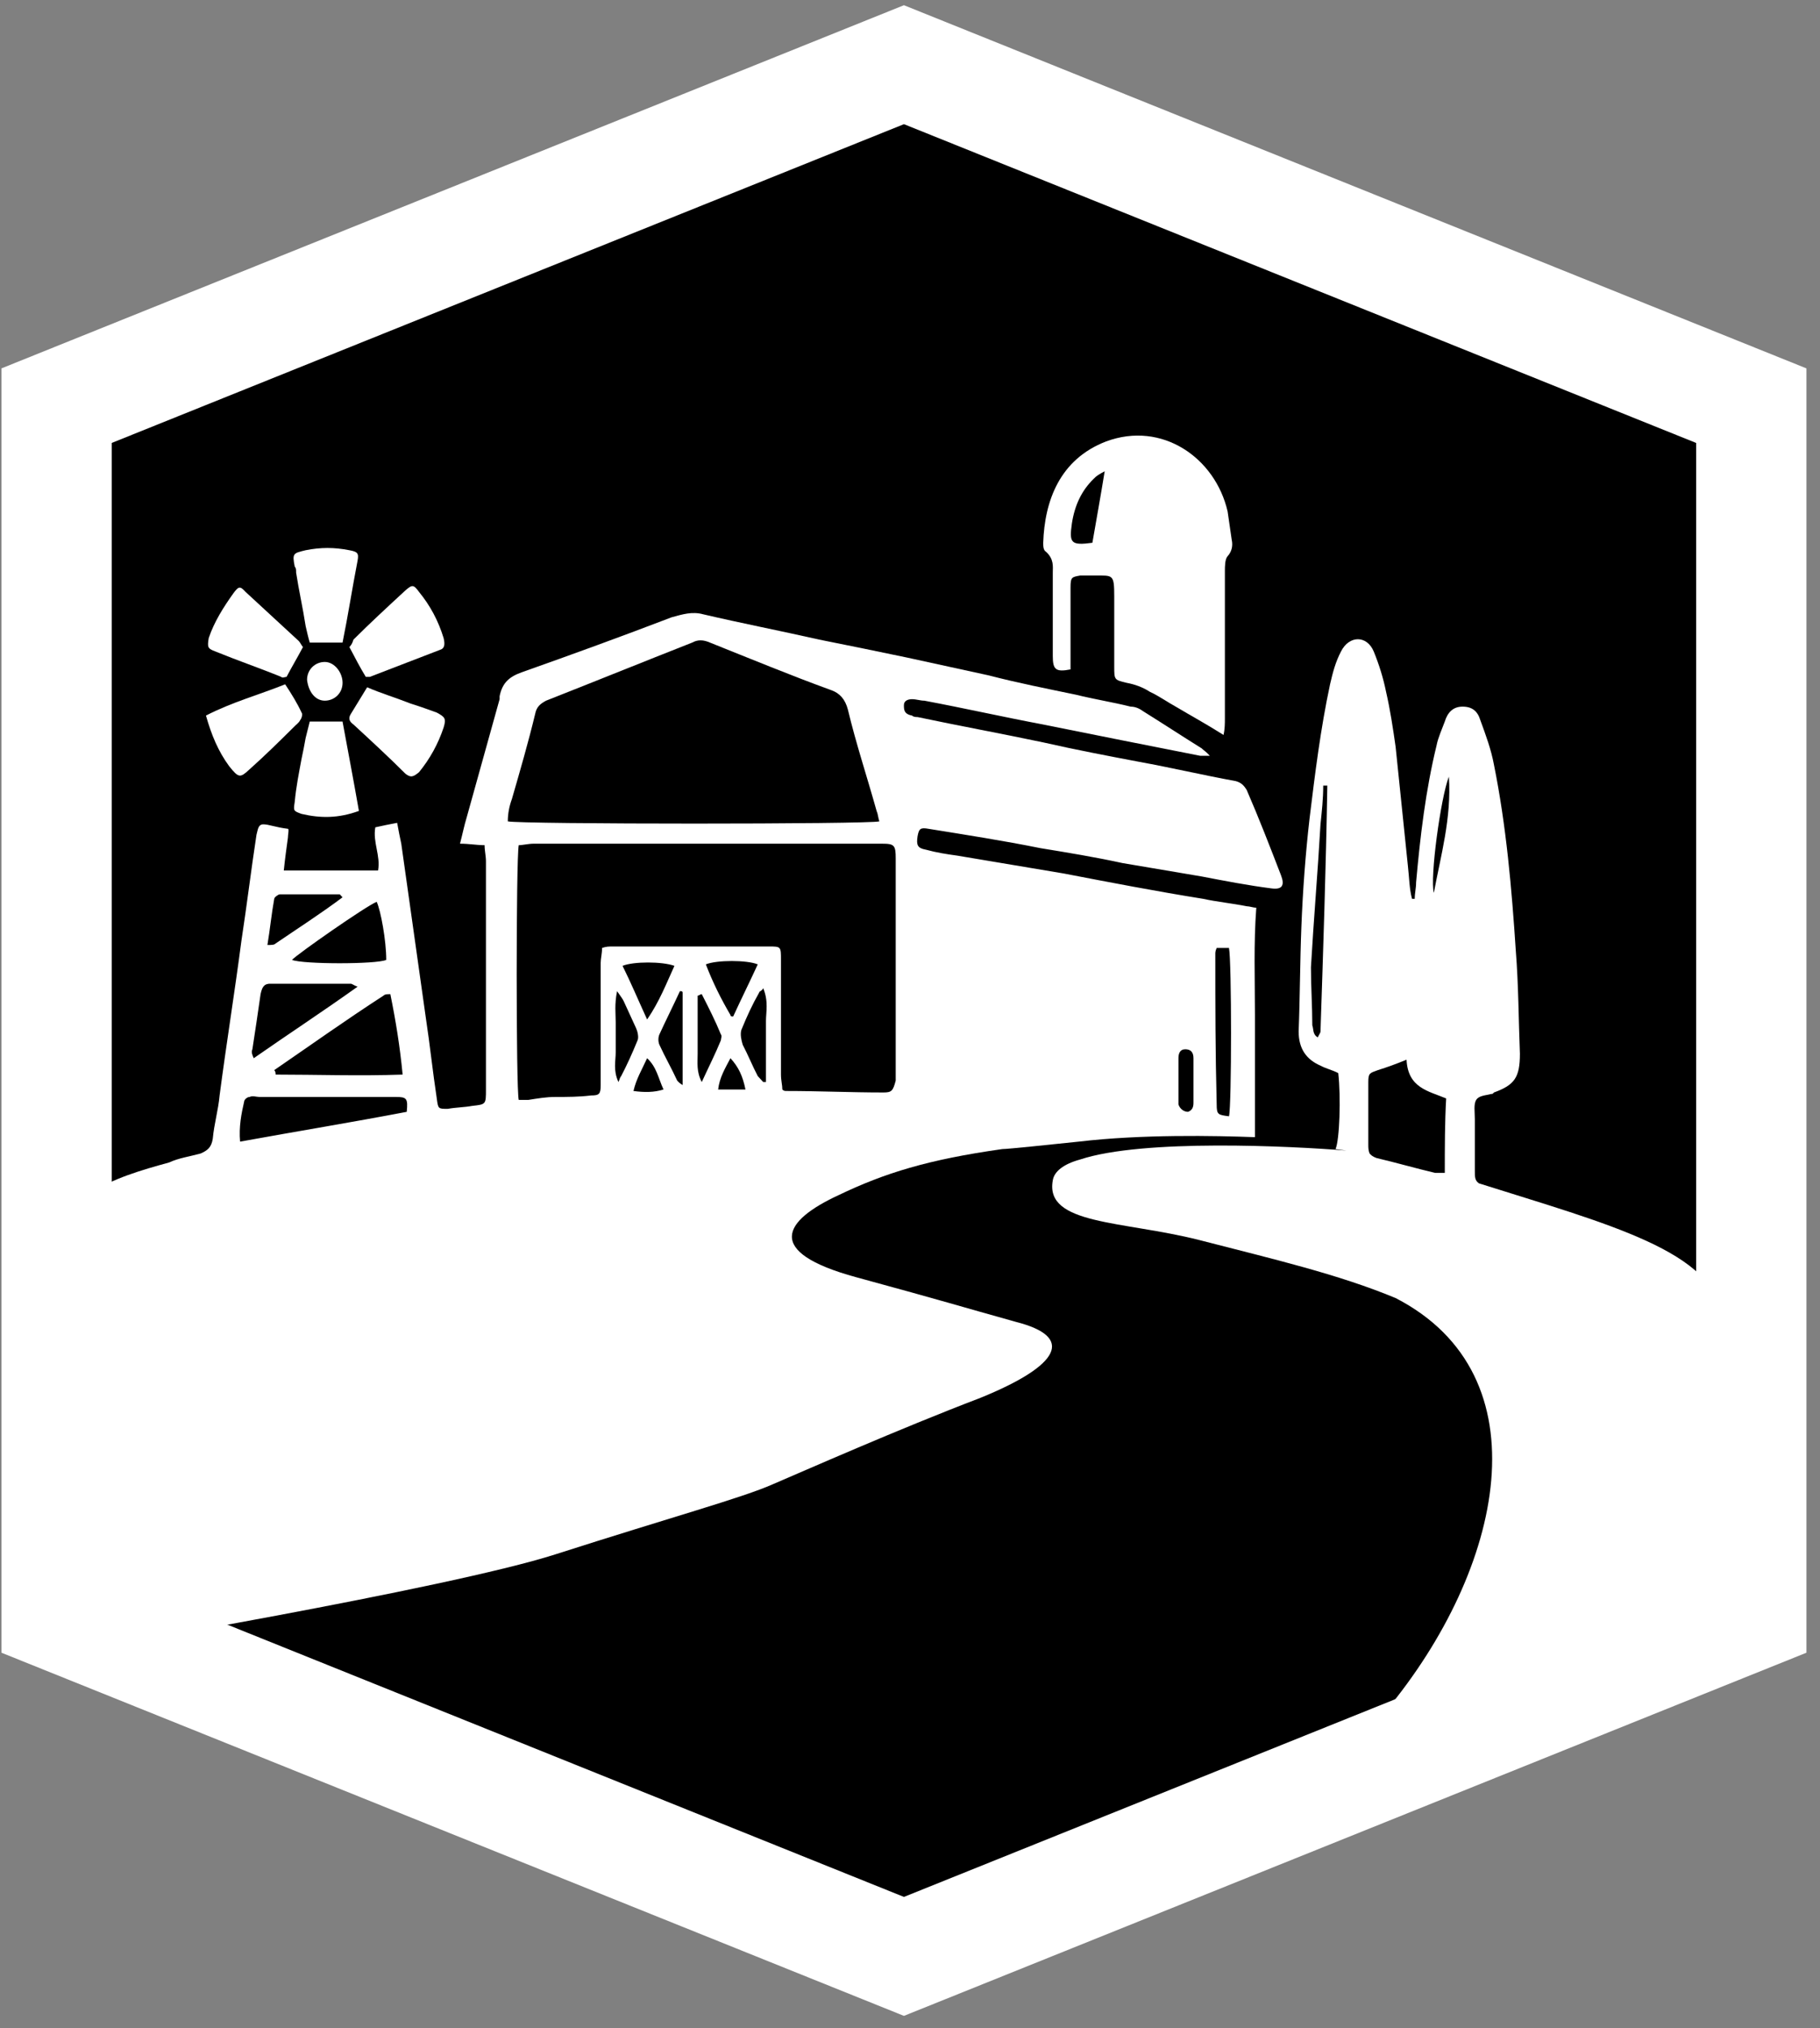
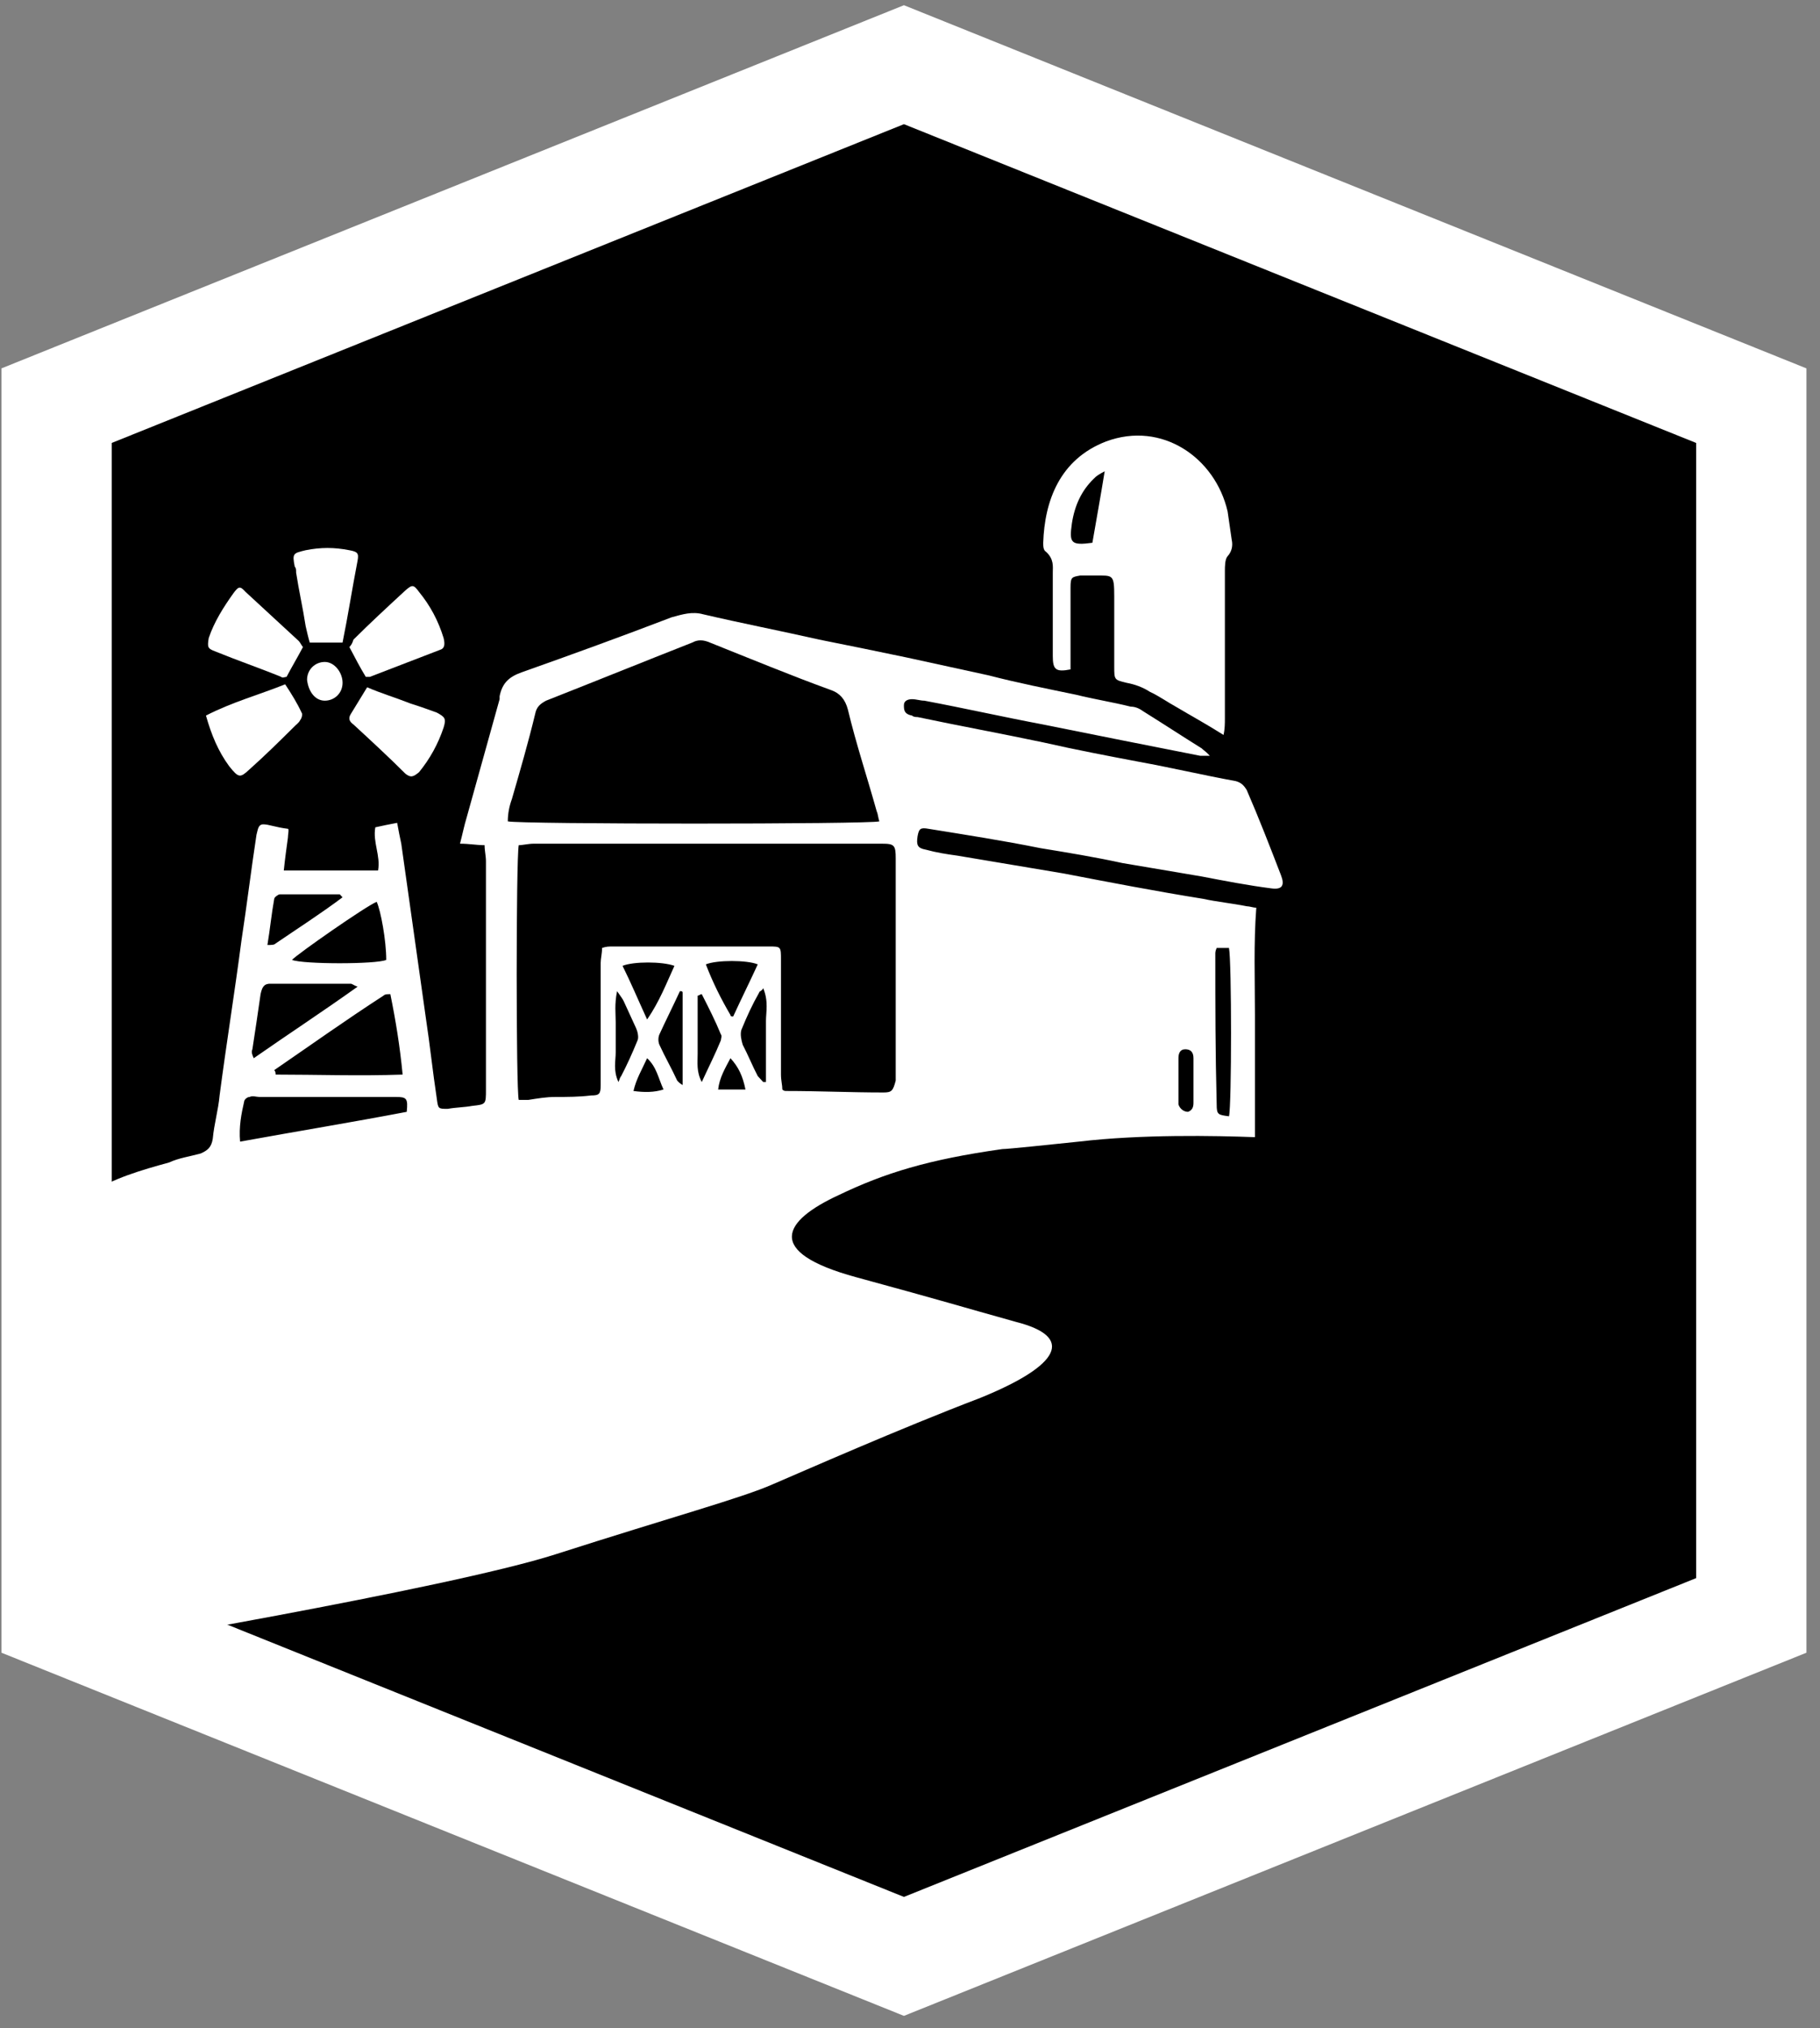
<svg xmlns="http://www.w3.org/2000/svg" width="132" height="147" viewBox="0 0 132 147" fill="none">
  <rect x="0" y="0" width="132" height="147" fill="#808080" stroke="none" />
  <path d="M67.053 5.289L65.56 4.689L64.068 5.289L6.611 28.395L4.104 29.404V32.106V114.387V117.09L6.611 118.098L64.068 141.205L65.56 141.805L67.053 141.205L124.509 118.098L127.017 117.09V114.387V32.106V29.404L124.509 28.395L67.053 5.289Z" fill="black" stroke="white" stroke-width="8" />
  <g clip-path="url(#clip0_2213_122)">
    <path d="M76.356 41.501C76.356 43.553 76.356 45.496 76.356 47.548C76.356 48.52 76.554 48.736 77.643 48.52C77.643 48.196 77.643 47.872 77.643 47.548C77.643 45.928 77.643 44.309 77.643 42.581C77.643 41.825 77.742 41.825 78.337 41.717C78.733 41.717 79.03 41.717 79.427 41.717C80.714 41.717 80.813 41.609 80.813 43.229C80.813 44.957 80.813 46.684 80.813 48.304C80.813 49.276 80.813 49.276 81.705 49.492C82.299 49.6 82.894 49.816 83.389 50.14C84.082 50.464 84.677 50.895 85.271 51.219C86.361 51.867 87.55 52.515 88.739 53.271C88.838 52.839 88.838 52.407 88.838 52.083C88.838 48.52 88.838 44.957 88.838 41.393C88.838 41.069 88.838 40.529 89.036 40.314C89.333 39.99 89.432 39.558 89.333 39.126C89.234 38.478 89.135 37.722 89.036 37.074C88.144 33.187 84.281 30.488 80.219 31.999C76.851 33.295 75.761 36.318 75.662 39.342C75.662 39.558 75.662 39.882 75.86 39.99C76.455 40.529 76.356 41.069 76.356 41.501ZM77.742 37.938C77.941 36.642 78.436 35.563 79.328 34.699C79.526 34.483 79.724 34.375 80.12 34.159C79.823 35.995 79.526 37.614 79.228 39.342C77.643 39.558 77.544 39.342 77.742 37.938Z" fill="white" />
    <path d="M30.392 55.97C31.185 54.999 31.779 53.919 32.175 52.731C32.373 52.083 32.274 51.975 31.68 51.651C31.086 51.435 30.491 51.219 29.798 51.003C28.708 50.572 27.618 50.248 26.628 49.816C26.232 50.464 25.835 51.111 25.439 51.759C25.241 52.083 25.34 52.299 25.637 52.515C26.925 53.703 28.213 54.891 29.401 56.078C29.798 56.402 29.996 56.294 30.392 55.97Z" fill="white" />
    <path d="M18.108 55.755C19.197 54.783 20.188 53.811 21.277 52.731C21.476 52.515 21.674 52.407 21.773 52.191C21.872 52.083 21.971 51.759 21.872 51.651C21.575 51.003 21.178 50.356 20.683 49.6C18.801 50.356 16.82 50.895 14.938 51.867C15.334 53.271 15.829 54.459 16.622 55.538C17.315 56.402 17.414 56.402 18.108 55.755Z" fill="white" />
    <path d="M15.632 47.224C17.217 47.872 18.802 48.412 20.387 49.06C20.486 49.168 20.684 49.06 20.784 49.06C21.18 48.304 21.576 47.656 21.972 46.9C21.873 46.792 21.774 46.576 21.675 46.468C20.387 45.281 19.099 44.093 17.812 42.905C17.416 42.473 17.316 42.473 16.92 43.013C16.227 43.985 15.533 45.065 15.137 46.252C15.038 46.9 15.038 47.008 15.632 47.224Z" fill="white" />
-     <path d="M21.871 54.998C21.672 56.078 21.474 57.05 21.375 58.13C21.276 58.778 21.276 58.778 21.871 58.994C23.258 59.318 24.545 59.318 26.031 58.778C25.635 56.51 25.239 54.459 24.843 52.299C23.951 52.299 23.258 52.299 22.465 52.299C22.366 52.731 22.267 53.055 22.168 53.487C22.069 54.027 21.97 54.567 21.871 54.998Z" fill="white" />
    <path d="M25.34 46.9C25.736 47.656 26.132 48.412 26.529 49.06C26.628 49.06 26.727 49.06 26.826 49.06C28.51 48.412 30.194 47.764 31.878 47.116C32.274 47.008 32.274 46.684 32.175 46.252C31.779 44.957 31.185 43.877 30.392 42.905C29.996 42.365 29.897 42.365 29.401 42.797C28.114 43.985 26.826 45.172 25.637 46.36C25.538 46.684 25.439 46.792 25.34 46.9Z" fill="white" />
    <path d="M21.476 41.501C21.674 42.797 21.971 44.093 22.169 45.389C22.268 45.821 22.367 46.252 22.466 46.576C23.259 46.576 23.952 46.576 24.844 46.576C25.24 44.633 25.537 42.689 25.934 40.638C26.033 40.098 25.934 39.99 25.339 39.882C24.25 39.666 23.259 39.666 22.169 39.882C21.278 40.098 21.179 40.098 21.377 41.069C21.476 41.177 21.476 41.285 21.476 41.501Z" fill="white" />
    <path d="M23.557 50.787C24.251 50.787 24.845 50.248 24.845 49.492C24.845 48.736 24.251 47.98 23.557 47.98C22.864 47.98 22.27 48.52 22.27 49.276C22.369 50.139 22.864 50.787 23.557 50.787Z" fill="white" />
-     <path d="M107.263 85.772C106.966 85.556 106.966 85.34 106.966 84.8C106.966 83.613 106.966 82.425 106.966 81.129C106.966 80.589 106.867 80.049 107.065 79.725C107.263 79.402 107.759 79.402 108.155 79.294C108.254 79.294 108.254 79.294 108.353 79.186C109.839 78.646 110.235 78.106 110.235 76.378C110.136 73.895 110.136 71.411 109.938 68.928C109.641 64.393 109.245 59.858 108.353 55.431C108.155 54.351 107.759 53.271 107.362 52.191C107.164 51.543 106.768 51.219 106.075 51.219C105.381 51.219 104.985 51.651 104.787 52.299C104.589 52.839 104.292 53.487 104.192 54.027C103.4 57.266 103.004 60.613 102.706 63.961C102.706 64.393 102.607 64.717 102.607 65.148C102.508 65.148 102.508 65.148 102.409 65.148C102.211 64.393 102.211 63.637 102.112 62.773C101.815 59.858 101.518 57.05 101.221 54.135C101.022 52.731 100.824 51.435 100.527 50.14C100.329 49.168 100.032 48.196 99.635 47.224C99.14 46.036 97.852 46.036 97.258 47.224C96.862 47.98 96.664 48.736 96.466 49.6C95.772 52.839 95.376 56.078 94.98 59.318C94.682 61.909 94.484 64.609 94.385 67.2C94.286 69.684 94.286 72.275 94.187 74.758C94.187 76.054 94.781 76.81 95.772 77.242C96.168 77.458 96.664 77.566 97.06 77.782C97.258 79.51 97.159 82.641 96.862 83.289L97.654 83.397C93.692 83.073 82.894 82.533 78.337 84.045C77.148 84.368 76.455 84.908 76.356 85.556C75.761 88.796 81.408 88.472 86.955 89.875C92.404 91.279 97.06 92.359 101.221 94.087C112.117 99.701 109.047 113.738 100.527 123.996H111.325C111.325 123.996 130.939 120.217 124.798 95.49C124.599 90.739 116.476 88.688 107.263 85.772ZM95.772 74.758C95.772 74.867 95.673 74.975 95.574 75.19C95.178 74.975 95.277 74.543 95.178 74.327C95.178 72.923 95.079 71.519 95.079 70.115C95.277 66.66 95.574 63.205 95.772 59.75C95.871 58.778 95.97 57.914 95.97 56.942C96.069 56.942 96.168 56.942 96.267 56.942C96.168 62.881 95.97 68.82 95.772 74.758ZM104.787 85.016H104.688C104.49 85.016 104.292 85.016 104.093 85.016C102.706 84.692 101.221 84.261 99.834 83.937C99.537 83.829 99.437 83.721 99.338 83.613C99.239 83.397 99.239 83.181 99.239 82.965C99.239 81.453 99.239 79.941 99.239 78.43C99.239 77.782 99.338 77.782 99.933 77.566C100.626 77.35 101.221 77.134 102.013 76.81C102.112 78.862 103.598 79.078 104.886 79.618C104.787 81.345 104.787 83.181 104.787 85.016ZM103.994 64.717C103.697 63.637 104.49 57.806 105.084 56.294C105.282 59.318 104.49 62.017 103.994 64.717Z" fill="white" />
    <path d="M5.625 119.677C5.625 119.677 32.471 115.168 40.297 112.659C48.717 109.959 53.868 108.556 56.048 107.584C58.326 106.612 65.162 103.589 71.106 101.321C76.95 98.945 77.941 96.894 73.681 95.814C69.421 94.626 68.827 94.41 62.091 92.575C55.355 90.739 56.84 88.472 60.803 86.636C64.171 85.016 67.341 84.045 72.691 83.289C73.087 83.289 76.158 82.965 78.238 82.749C82.795 82.209 88.144 82.317 91.017 82.425C91.017 82.425 91.017 82.209 91.017 81.345C91.017 78.754 91.017 76.162 91.017 73.571C91.017 70.979 90.918 68.388 91.116 65.796C90.918 65.796 90.621 65.688 90.423 65.688C89.333 65.472 88.243 65.365 87.253 65.148C83.885 64.609 80.516 63.961 77.148 63.313C74.573 62.881 71.997 62.449 69.421 62.017C68.629 61.909 67.936 61.801 67.143 61.585C66.549 61.477 66.45 61.261 66.549 60.613C66.648 60.074 66.747 59.966 67.341 60.074C70.016 60.505 72.79 60.937 75.464 61.477C77.446 61.801 79.427 62.125 81.408 62.557C83.29 62.881 85.272 63.205 87.154 63.529C88.838 63.853 90.522 64.177 92.206 64.393C92.999 64.501 93.197 64.177 92.9 63.421C92.107 61.369 91.314 59.318 90.423 57.266C90.225 56.942 90.027 56.726 89.63 56.618C87.253 56.186 84.974 55.647 82.597 55.215C80.318 54.783 78.04 54.351 75.662 53.811C72.591 53.163 69.62 52.623 66.549 51.975C66.45 51.975 66.251 51.975 66.152 51.867C65.558 51.759 65.558 51.435 65.558 51.111C65.558 50.788 65.855 50.679 66.152 50.679C66.45 50.679 66.747 50.788 67.044 50.788C69.917 51.327 72.79 51.975 75.662 52.515C79.427 53.271 83.191 54.027 87.055 54.783C87.253 54.783 87.352 54.783 87.748 54.783C87.451 54.459 87.253 54.351 87.154 54.243C85.767 53.379 84.281 52.407 82.894 51.543C82.597 51.327 82.3 51.219 82.002 51.219C80.715 50.895 79.328 50.679 78.04 50.356C75.96 49.924 73.78 49.492 71.7 48.952C69.719 48.52 67.737 48.088 65.756 47.656C63.676 47.224 61.596 46.792 59.416 46.36C56.543 45.712 53.77 45.173 50.996 44.525C50.203 44.309 49.51 44.525 48.717 44.741C45.052 46.144 41.486 47.44 37.82 48.736C36.929 49.06 36.433 49.492 36.235 50.464C36.235 50.572 36.235 50.572 36.235 50.679C35.443 53.487 34.65 56.402 33.858 59.21C33.66 59.858 33.561 60.398 33.362 61.153C34.056 61.153 34.551 61.261 35.146 61.261C35.146 61.693 35.245 62.017 35.245 62.449C35.245 65.904 35.245 69.468 35.245 72.923C35.245 74.975 35.245 76.918 35.245 78.97C35.245 80.049 35.245 80.049 34.254 80.157C33.66 80.265 33.065 80.265 32.471 80.373C31.777 80.373 31.777 80.373 31.678 79.618C31.381 77.674 31.183 75.73 30.886 73.787C30.291 69.576 29.697 65.365 29.103 61.153C29.004 60.721 28.905 60.181 28.805 59.642C28.211 59.75 27.716 59.858 27.221 59.966C27.022 61.045 27.617 62.017 27.419 63.097C25.239 63.097 22.961 63.097 20.583 63.097C20.682 62.125 20.781 61.477 20.881 60.721C20.881 60.505 20.98 60.074 20.881 60.074C19.989 59.966 19.494 59.75 19.097 59.75C18.701 59.75 18.701 60.181 18.602 60.505C18.206 63.097 17.909 65.58 17.512 68.172C17.017 71.951 16.423 75.622 15.927 79.402C15.828 80.481 15.531 81.453 15.432 82.533C15.333 83.181 15.036 83.397 14.54 83.613C13.748 83.829 12.955 83.937 12.262 84.261C10.281 84.8 8.101 85.448 6.714 86.42C6.12 86.852 5.625 88.364 6.615 90.199C9.29 95.166 5.625 119.677 5.625 119.677ZM29.202 77.89C26.032 77.998 22.961 77.89 19.989 77.89C19.989 77.782 19.989 77.674 19.89 77.566C22.565 75.73 25.14 73.895 27.815 72.167C27.914 72.059 28.112 72.059 28.31 72.059C28.706 74.003 29.004 75.838 29.202 77.89ZM27.32 65.365C27.617 66.012 28.013 68.172 28.013 69.576C27.32 69.9 21.97 69.9 21.178 69.576C21.574 69.144 26.527 65.688 27.32 65.365ZM19.89 65.148C19.89 65.04 20.187 64.825 20.286 64.825C21.772 64.825 23.159 64.825 24.645 64.825C24.645 64.825 24.744 64.933 24.843 65.04C23.258 66.228 21.574 67.308 19.989 68.388C19.89 68.496 19.692 68.496 19.395 68.496C19.593 67.308 19.692 66.228 19.89 65.148ZM18.305 76.054C18.503 74.758 18.701 73.463 18.899 72.059C18.998 71.627 19.097 71.303 19.593 71.303C21.574 71.303 23.555 71.303 25.437 71.303C25.537 71.303 25.636 71.411 25.933 71.519C23.357 73.355 20.881 74.975 18.404 76.702C18.305 76.486 18.206 76.27 18.305 76.054ZM29.499 80.589C25.537 81.345 21.574 81.993 17.413 82.749C17.314 81.669 17.512 80.697 17.71 79.834C17.71 79.725 17.909 79.51 18.107 79.51C18.305 79.402 18.602 79.51 18.8 79.51C21.97 79.51 25.239 79.51 28.409 79.51C28.508 79.51 28.607 79.51 28.706 79.51C29.499 79.51 29.598 79.618 29.499 80.589ZM37.127 57.914C37.721 55.862 38.316 53.811 38.811 51.759C38.91 51.219 39.207 51.003 39.603 50.788C43.17 49.384 46.637 47.98 50.203 46.576C50.599 46.36 50.996 46.36 51.491 46.576C54.463 47.764 57.336 48.952 60.308 50.032C60.902 50.248 61.298 50.679 61.496 51.435C62.091 53.919 62.883 56.294 63.577 58.778C63.676 58.994 63.676 59.21 63.775 59.534C63.081 59.75 37.721 59.75 36.83 59.534C36.83 58.994 36.929 58.454 37.127 57.914ZM45.052 77.998C44.953 78.106 44.953 78.214 44.854 78.43C44.458 77.566 44.656 76.918 44.656 76.27C44.656 75.514 44.656 74.867 44.656 74.111C44.656 73.463 44.557 72.815 44.755 71.843C45.052 72.275 45.151 72.383 45.25 72.599C45.547 73.247 45.844 73.895 46.142 74.543C46.241 74.758 46.34 75.19 46.241 75.406C45.844 76.378 45.448 77.242 45.052 77.998ZM45.151 70.007C45.944 69.684 48.024 69.684 48.915 70.007C48.321 71.303 47.826 72.599 46.934 73.895C46.241 72.383 45.745 71.195 45.151 70.007ZM45.944 79.078C46.142 78.214 46.538 77.566 46.934 76.702C47.628 77.35 47.727 78.106 48.123 78.97C47.429 79.186 46.736 79.186 45.944 79.078ZM49.51 78.646C49.312 78.538 49.213 78.43 49.114 78.322C48.717 77.458 48.222 76.594 47.826 75.73C47.727 75.514 47.727 75.19 47.826 74.975C48.321 73.895 48.816 72.923 49.312 71.843C49.411 71.843 49.51 71.843 49.51 71.951C49.51 74.111 49.51 76.27 49.51 78.646ZM50.599 76.378C50.599 75.622 50.599 74.975 50.599 74.219C50.599 73.571 50.599 72.923 50.599 72.167C50.699 72.167 50.798 72.059 50.897 72.059C51.392 73.031 51.887 74.003 52.283 74.975C52.383 75.082 52.283 75.298 52.283 75.406C51.887 76.378 51.392 77.35 50.897 78.43C50.5 77.674 50.599 77.026 50.599 76.378ZM51.194 69.9C51.986 69.576 54.166 69.576 54.958 69.9C54.364 71.195 53.77 72.383 53.175 73.679C53.076 73.679 52.977 73.679 52.977 73.571C52.283 72.383 51.689 71.195 51.194 69.9ZM52.085 78.97C52.184 78.106 52.581 77.458 52.977 76.702C53.571 77.35 53.868 77.998 54.067 78.97C53.274 78.97 52.68 78.97 52.085 78.97ZM55.553 74.003C55.553 74.758 55.553 75.514 55.553 76.27C55.553 77.026 55.553 77.782 55.553 78.43C55.454 78.43 55.355 78.43 55.355 78.43C55.255 78.322 55.057 78.106 54.958 77.998C54.562 77.242 54.265 76.486 53.868 75.73C53.77 75.406 53.67 74.975 53.77 74.65C54.166 73.679 54.562 72.815 55.057 71.951C55.057 71.843 55.255 71.843 55.355 71.627C55.751 72.599 55.553 73.355 55.553 74.003ZM64.072 79.186C61.694 79.186 59.416 79.078 57.039 79.078C56.94 79.078 56.84 79.078 56.741 78.97C56.741 78.646 56.642 78.322 56.642 77.89C56.642 75.082 56.642 72.383 56.642 69.576C56.642 68.604 56.642 68.604 55.751 68.604C51.986 68.604 48.222 68.604 44.458 68.604C44.16 68.604 43.962 68.604 43.665 68.712C43.665 69.144 43.566 69.468 43.566 69.791C43.566 72.491 43.566 75.19 43.566 77.89C43.566 78.106 43.566 78.43 43.566 78.646C43.566 79.294 43.467 79.402 42.873 79.402C41.981 79.51 41.188 79.51 40.297 79.51C39.603 79.51 39.009 79.618 38.316 79.725C38.117 79.725 37.82 79.725 37.622 79.725C37.424 78.97 37.424 62.341 37.622 61.261C37.919 61.261 38.316 61.153 38.712 61.153C45.547 61.153 52.383 61.153 59.218 61.153C60.803 61.153 62.388 61.153 63.973 61.153C64.865 61.153 64.964 61.261 64.964 62.233C64.964 67.632 64.964 72.923 64.964 78.322C64.766 79.078 64.666 79.186 64.072 79.186ZM88.144 69.144C88.144 69.036 88.144 68.928 88.243 68.712C88.541 68.712 88.838 68.712 89.135 68.712C89.333 69.684 89.333 80.157 89.135 80.913C88.343 80.805 88.243 80.805 88.243 80.049C88.144 76.162 88.144 73.031 88.144 69.144ZM85.47 79.51C85.47 78.538 85.47 77.674 85.47 76.702C85.47 76.378 85.569 76.054 85.965 76.054C86.361 76.054 86.559 76.27 86.559 76.702C86.559 77.458 86.559 78.106 86.559 78.862C86.559 79.51 86.559 79.294 86.559 79.941C86.559 80.265 86.46 80.481 86.163 80.589C85.866 80.589 85.569 80.373 85.47 80.049C85.47 79.51 85.47 79.834 85.47 79.51Z" fill="white" />
  </g>
  <defs>
    <clipPath id="clip0_2213_122">
      <rect width="119.272" height="118.883" fill="white" transform="translate(6.121 10.08)" />
    </clipPath>
  </defs>
</svg>